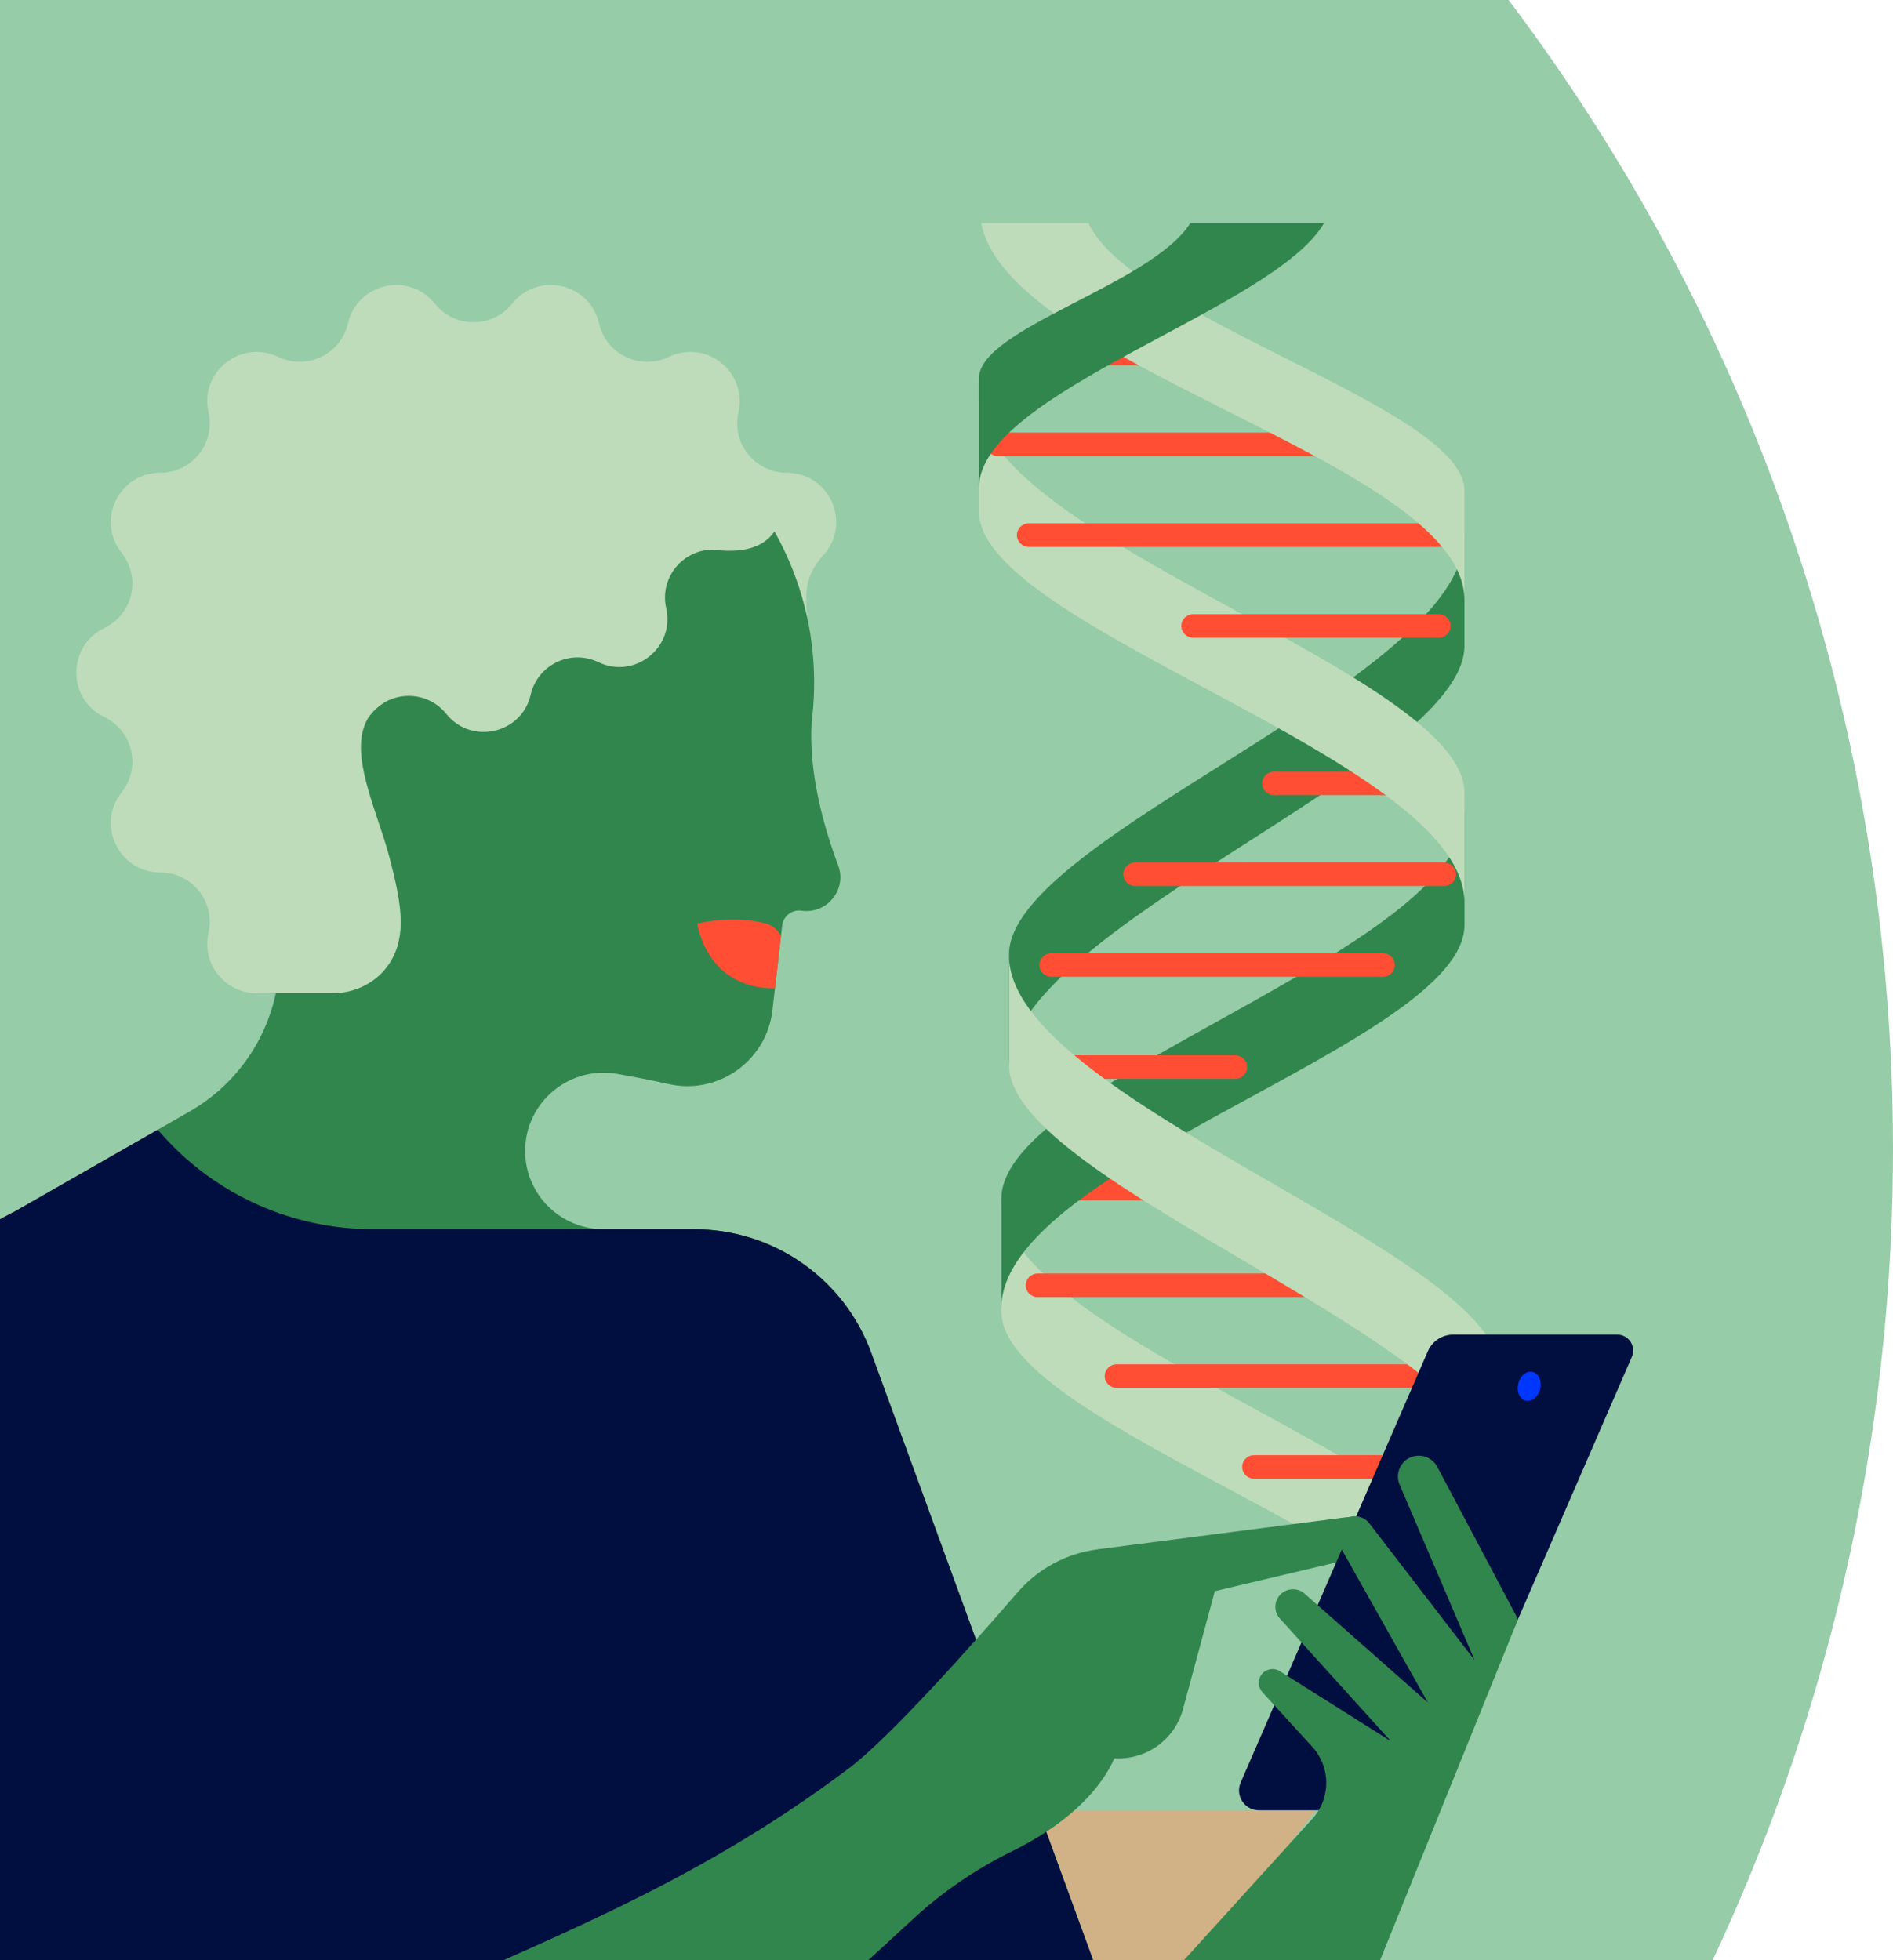
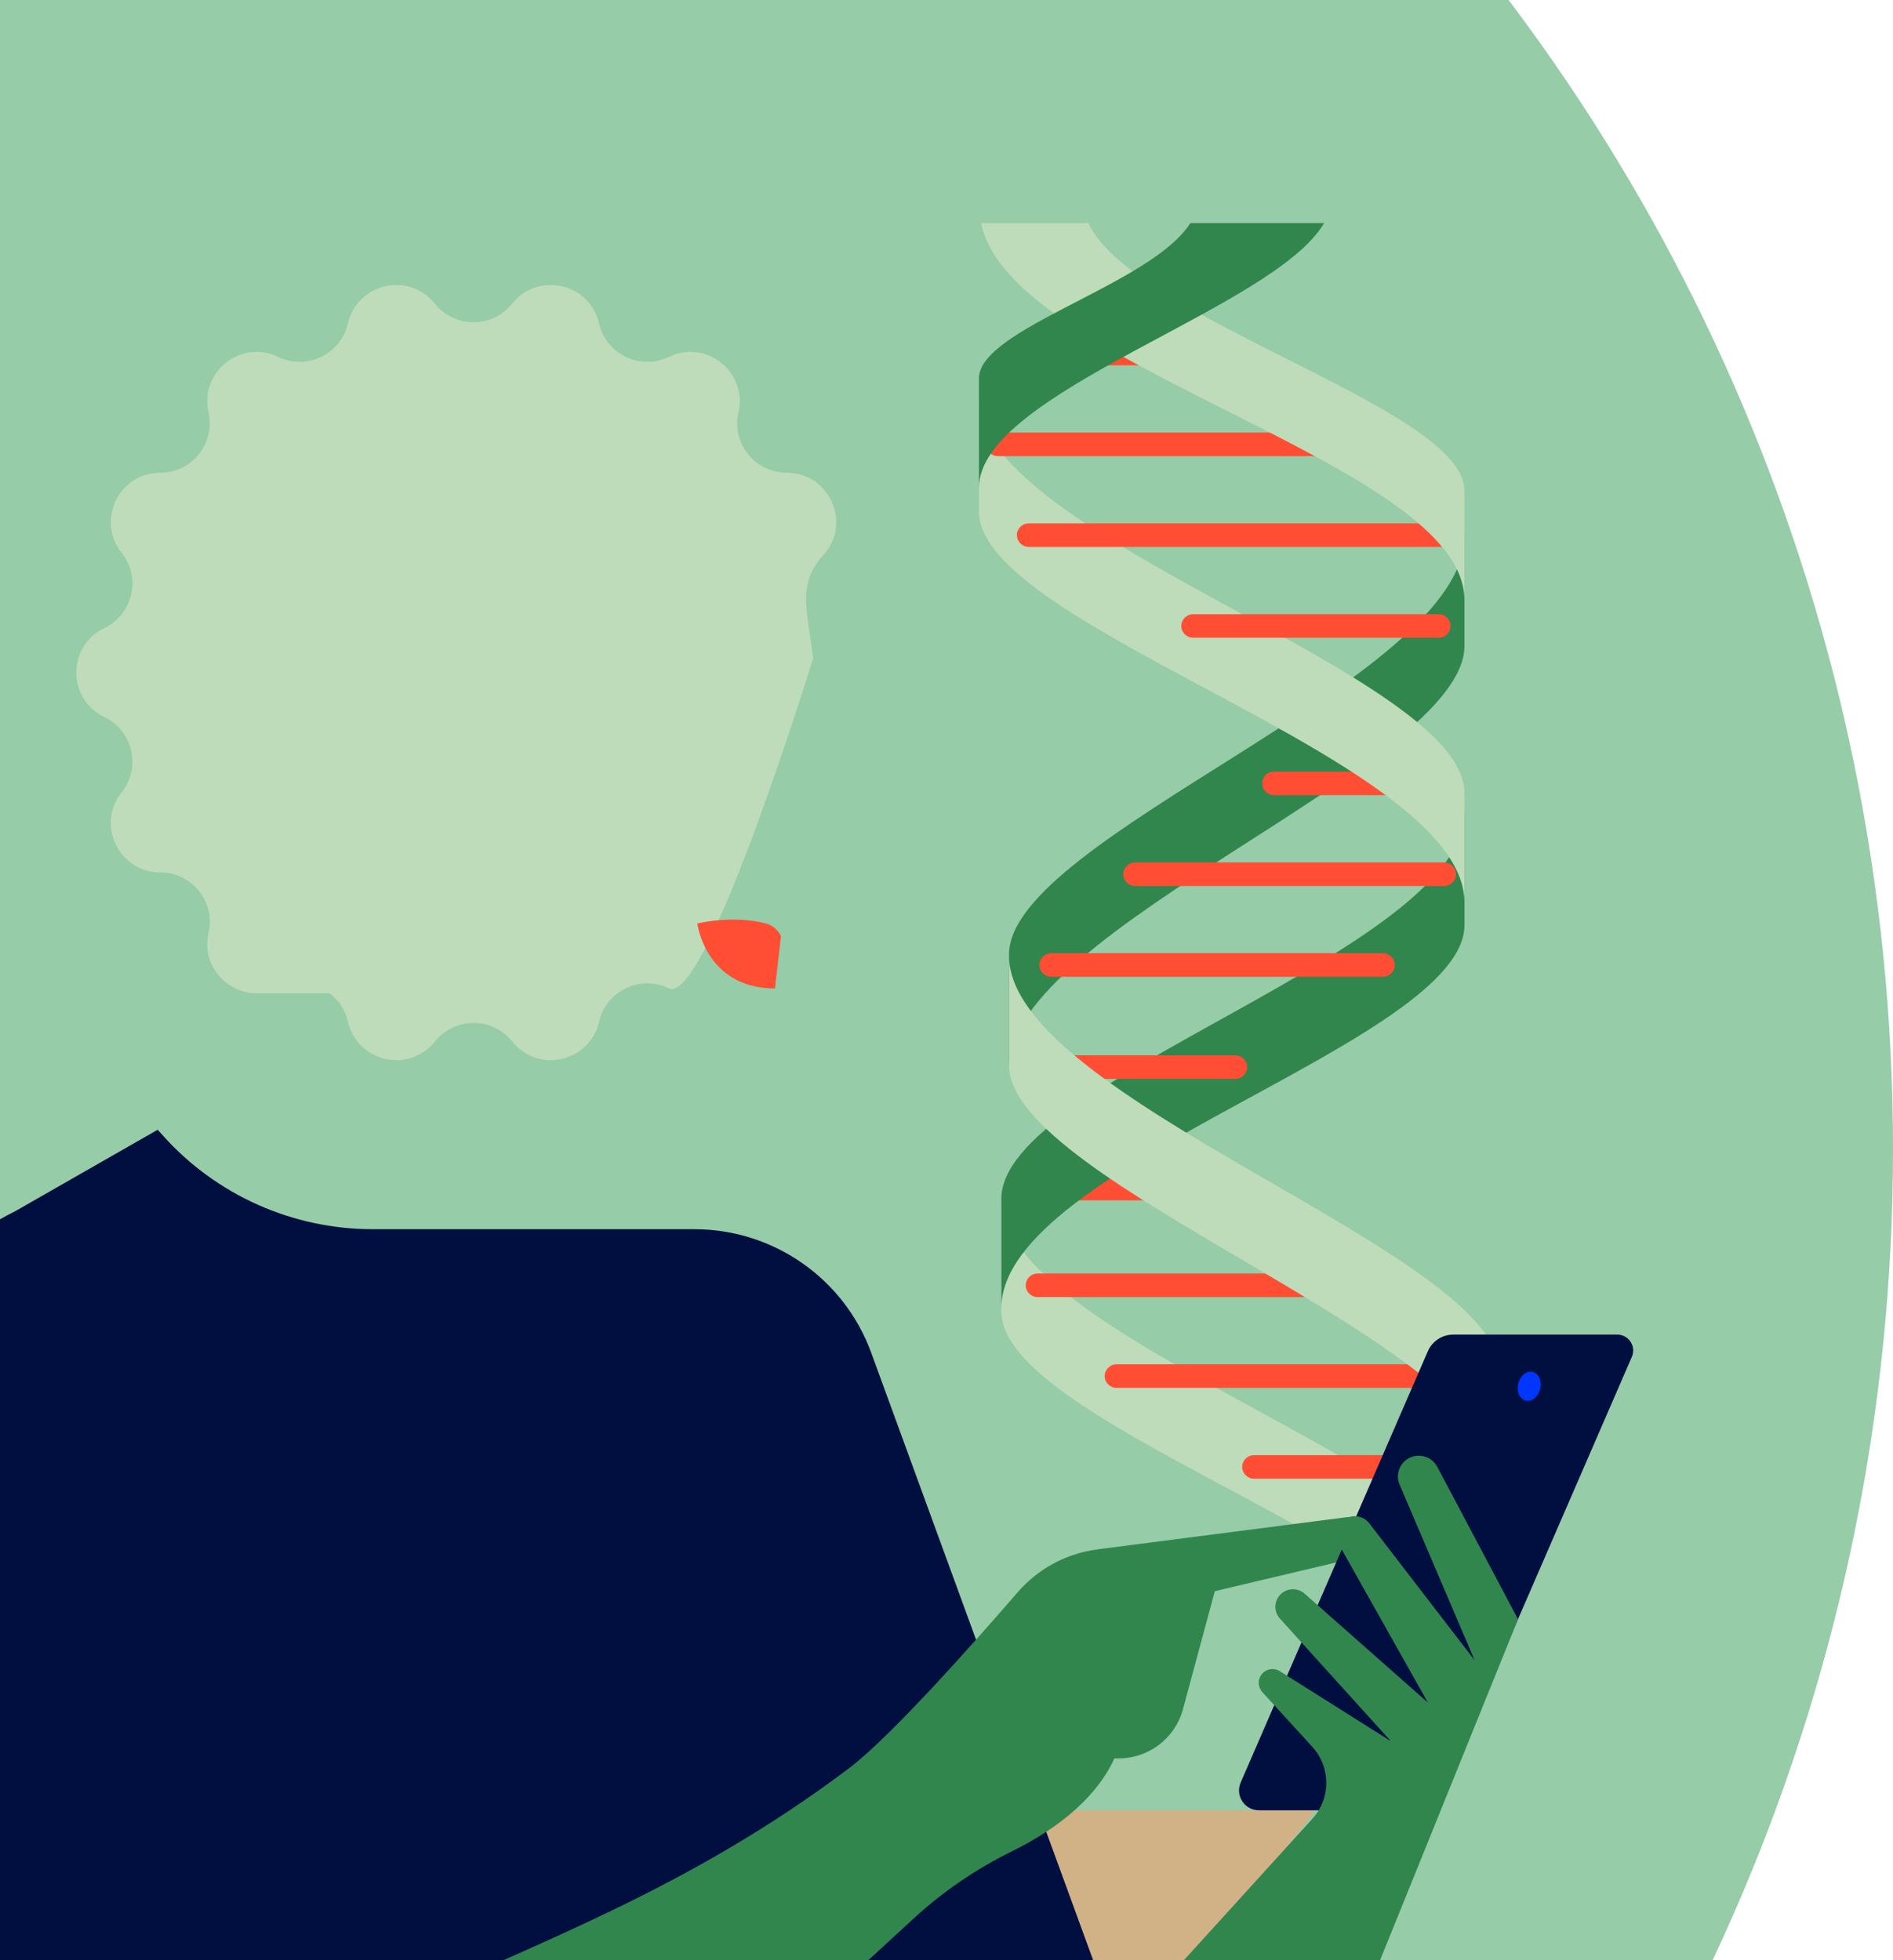
<svg xmlns="http://www.w3.org/2000/svg" width="112" height="116" viewBox="0 0 112 116" fill="none">
  <g clip-path="url(#clip0_607_527)">
    <path d="M-1 181C61.408 181 112 130.408 112 68C112 5.592 61.408 -45 -1 -45C-63.408 -45 -114 5.592 -114 68C-114 130.408 -63.408 181 -1 181Z" fill="#96CCA8" />
    <g clip-path="url(#clip1_607_527)">
      <path d="M73.315 71.032L61.917 71.032C61.53 71.032 61.219 70.719 61.219 70.336C61.219 69.952 61.533 69.639 61.917 69.639L73.315 69.639C73.702 69.639 74.013 69.952 74.013 70.336C74.013 70.719 73.699 71.032 73.315 71.032Z" fill="#FF4E33" />
      <path d="M87.974 100.749C87.974 100.749 87.974 97.223 87.974 94.271C87.974 87.223 59.244 79.126 59.244 70.936C59.244 70.936 59.244 75.319 59.244 77.603C59.244 84.555 87.974 92.271 87.974 100.749Z" fill="#BEDCB9" />
      <path d="M-9.037 83.87L-47.811 83.87C-48.758 83.87 -49.527 84.637 -49.527 85.582C-49.527 86.526 -48.758 87.293 -47.811 87.293L-44.717 87.293C-57.233 113.947 -55.422 145.065 -40.02 170.052L-42.105 170.052C-43.052 170.052 -43.821 170.819 -43.821 171.764C-43.821 172.709 -43.052 173.476 -42.105 173.476L35.23 173.476L-9.037 83.87Z" fill="#1C274C" />
      <path d="M85.447 82.13L66.057 82.13C65.67 82.13 65.359 81.817 65.359 81.433C65.359 81.05 65.673 80.737 66.057 80.737L85.447 80.737C85.834 80.737 86.145 81.05 86.145 81.433C86.145 81.817 85.832 82.13 85.447 82.13Z" fill="#FF4E33" />
      <path d="M81.824 76.757L61.386 76.757C60.999 76.757 60.688 76.444 60.688 76.061C60.688 75.677 61.002 75.364 61.386 75.364L81.824 75.364C82.211 75.364 82.522 75.677 82.522 76.061C82.522 76.444 82.209 76.757 81.824 76.757Z" fill="#FF4E33" />
      <path d="M84.981 87.505L74.191 87.505C73.804 87.505 73.493 87.192 73.493 86.808C73.493 86.425 73.806 86.112 74.191 86.112L84.981 86.112C85.368 86.112 85.679 86.425 85.679 86.808C85.679 87.192 85.365 87.505 84.981 87.505Z" fill="#FF4E33" />
      <path d="M59.246 77.414L59.246 70.936C59.246 63.889 86.648 56.257 86.648 48.065L86.648 54.732C86.648 61.683 59.246 68.934 59.246 77.412L59.246 77.414Z" fill="#31864D" />
      <path d="M86.645 31.741C86.645 31.741 86.645 35.267 86.645 38.219C86.645 45.267 59.699 54.954 59.699 63.147C59.699 63.147 59.699 58.764 59.699 56.48C59.699 49.528 86.645 40.222 86.645 31.744L86.645 31.741Z" fill="#31864D" />
      <path d="M81.824 57.803L62.194 57.803C61.807 57.803 61.496 57.49 61.496 57.106C61.496 56.723 61.81 56.41 62.194 56.41L81.824 56.41C82.211 56.41 82.522 56.723 82.522 57.106C82.522 57.49 82.209 57.803 81.824 57.803Z" fill="#FF4E33" />
      <path d="M85.447 52.43L67.157 52.43C66.77 52.43 66.459 52.117 66.459 51.734C66.459 51.35 66.772 51.037 67.157 51.037L85.447 51.037C85.834 51.037 86.145 51.35 86.145 51.734C86.145 52.117 85.832 52.43 85.447 52.43Z" fill="#FF4E33" />
      <path d="M85.083 47.055L75.375 47.055C74.988 47.055 74.677 46.742 74.677 46.358C74.677 45.975 74.991 45.662 75.375 45.662L85.083 45.662C85.47 45.662 85.781 45.975 85.781 46.358C85.781 46.742 85.467 47.055 85.083 47.055Z" fill="#FF4E33" />
      <path d="M73.089 63.844L61.199 63.844C60.812 63.844 60.501 63.531 60.501 63.147C60.501 62.764 60.815 62.45 61.199 62.45L73.089 62.45C73.476 62.45 73.787 62.764 73.787 63.147C73.787 63.531 73.473 63.844 73.089 63.844Z" fill="#FF4E33" />
      <path d="M86.645 53.401C86.645 53.401 86.645 49.875 86.645 46.922C86.645 39.875 57.915 31.778 57.915 23.588C57.915 23.588 57.915 27.971 57.915 30.255C57.915 37.207 86.645 44.923 86.645 53.401Z" fill="#BEDCB9" />
      <path d="M59.699 56.565C59.699 56.565 59.699 60.09 59.699 63.043C59.699 70.09 88.7 79.563 88.7 87.753L88.7 81.086C88.7 74.135 59.699 65.042 59.699 56.565Z" fill="#BEDCB9" />
      <path d="M77.862 107.128L60.945 107.128L55.349 122.241L62.019 127.146L77.862 107.128Z" fill="#D1B287" />
      <path d="M-7.234 98.512L-29.756 98.512C-30.702 98.512 -31.471 99.279 -31.471 100.224C-31.471 101.169 -30.702 101.936 -29.756 101.936L-25.44 101.936C-34.438 123.959 -33.333 148.864 -22.328 170.052L-25.522 170.052C-26.469 170.052 -27.237 170.819 -27.237 171.764C-27.237 172.709 -26.469 173.476 -25.522 173.476L42.895 173.476L-7.234 98.512Z" fill="#D1B287" />
      <path d="M88.663 125.372L136.04 106.705C142.387 104.203 149.625 105.91 154.178 110.98C154.279 111.093 154.378 111.209 154.477 111.324C159.736 117.518 159.389 126.706 153.864 132.665L132.42 155.793L88.66 125.372L88.663 125.372Z" fill="#B39A78" />
      <path d="M48.114 38.941C48.114 38.941 41.784 59.543 39.577 58.488L39.563 58.483C37.873 57.673 35.866 58.64 35.445 60.462L35.445 60.468C34.894 62.851 31.834 63.547 30.305 61.635C29.132 60.169 26.902 60.169 25.729 61.635C24.2 63.547 21.137 62.851 20.588 60.468L20.588 60.462C20.167 58.638 18.161 57.673 16.471 58.483L16.457 58.488C14.249 59.543 11.796 57.589 12.336 55.208L12.336 55.197C12.755 53.37 11.364 51.632 9.485 51.629C7.035 51.629 5.672 48.804 7.196 46.889C8.363 45.422 7.868 43.253 6.181 42.438L6.167 42.43C3.965 41.367 3.965 38.236 6.167 37.17L6.181 37.162C7.868 36.347 8.363 34.178 7.196 32.714C5.672 30.799 7.035 27.974 9.485 27.974C11.361 27.974 12.752 26.234 12.336 24.406L12.336 24.395C11.794 22.012 14.247 20.06 16.454 21.115L16.468 21.121C18.158 21.93 20.165 20.963 20.586 19.141L20.586 19.135C21.137 16.752 24.197 16.055 25.726 17.968C26.899 19.434 29.129 19.434 30.302 17.968C31.831 16.055 34.894 16.752 35.442 19.135L35.442 19.141C35.864 20.965 37.87 21.93 39.56 21.121L39.574 21.115C41.781 20.06 44.234 22.015 43.694 24.395L43.694 24.406C43.276 26.234 44.667 27.971 46.546 27.974C48.996 27.974 50.358 30.799 48.835 32.714C47.182 34.477 47.699 35.803 48.114 38.941Z" fill="#BEDCB9" />
-       <path d="M39.481 64.134C42.443 64.848 45.359 62.803 45.701 59.783L46.278 54.771C46.343 54.215 46.849 53.821 47.402 53.888L47.459 53.897C48.951 54.083 50.118 52.622 49.593 51.218C48.739 48.942 47.835 45.741 48.024 42.734L48.024 42.703C49.321 32.429 41.827 23.078 31.395 22.164C21.832 21.326 13.317 27.883 11.706 37.328C10.83 42.472 12.534 47.199 15.027 51.288C15.092 51.395 15.157 51.505 15.219 51.615C18.042 56.596 16.188 62.933 11.214 65.778L0.908 71.675C-7.633 75.92 -11.776 85.762 -8.834 94.818L8.665 148.7C11.734 158.151 16.454 159.798 23.706 166.6C33.834 145.601 60.06 136.619 60.06 136.619L55.346 122.241L64.687 116.029L51.545 80.049C49.943 75.663 45.763 72.741 41.083 72.741L35.711 72.741C33.148 72.741 31.07 70.668 31.07 68.111C31.07 65.223 33.69 63.043 36.539 63.553C37.72 63.765 38.814 63.976 39.478 64.137L39.481 64.134Z" fill="#31864D" />
      <path d="M26.405 42.247C27.891 44.102 30.864 43.425 31.398 41.113L31.398 41.107C31.808 39.336 33.758 38.397 35.4 39.184L35.414 39.19C37.559 40.213 39.941 38.315 39.416 36.003L39.416 35.991C39.012 34.218 40.363 32.528 42.185 32.525C45.419 32.946 46.128 31.327 46.334 30.038C42.42 26.882 37.192 21.665 31.441 21.16C21.877 20.322 12.664 27.559 11.056 37.004C10.934 37.723 11.517 38.761 11.491 39.463C11.966 39.502 12.463 39.421 12.952 39.19L12.966 39.184C14.608 38.4 16.558 39.336 16.965 41.107L16.965 41.113C17.5 43.428 20.475 44.102 21.962 42.249C23.101 40.825 25.268 40.825 26.405 42.249L26.405 42.247Z" fill="#BEDCB9" />
      <path d="M15.114 58.779L19.664 58.779C21.009 58.779 22.298 58.141 23.036 57.019C24.155 55.313 23.674 53.203 23.056 50.786C22.239 47.596 19.888 43.318 22.691 41.601L16.208 31.564L9.94 38.617L12.399 50.171L15.114 58.779Z" fill="#BEDCB9" />
      <path d="M104.86 119.004L63.861 135.124C61.798 135.933 59.478 134.845 58.789 132.744L55.346 122.241L64.687 116.028L51.545 80.049C49.943 75.663 45.763 72.741 41.083 72.741L22.055 72.741C17.322 72.741 12.811 70.733 9.652 67.214L9.329 66.856L0.908 71.672C-7.633 75.917 -11.776 85.759 -8.837 94.815L8.662 148.698C10.299 153.74 12.605 158.517 15.499 162.911C19.857 169.528 27.292 173.476 35.225 173.476L55.694 173.476C61.643 173.476 67.547 172.438 73.134 170.407L112.987 155.931C112.987 155.931 112.798 115.882 104.857 119.007L104.86 119.004Z" fill="#000E40" />
      <path d="M46.207 55.397C46.207 55.397 45.969 54.825 45.314 54.65C43.339 54.128 41.256 54.65 41.256 54.65C41.256 54.65 41.742 58.494 45.851 58.494L46.207 55.397Z" fill="#FF4E33" />
      <path d="M64.927 91.69C63.099 91.927 61.423 92.827 60.216 94.22C57.548 97.305 52.667 102.802 50.237 104.635C31.138 119.04 14.227 117.072 4.717 136.537L5.689 139.408C7.95 146.075 16.338 148.213 21.527 143.444L54.1 113.493C55.835 111.897 57.802 110.574 59.919 109.531C61.993 108.507 64.704 106.733 65.936 104.057L65.939 104.057L66.184 104.057C67.965 104.057 69.525 102.864 69.989 101.149L71.876 94.161L80.114 92.209C80.519 92.113 80.846 91.823 80.99 91.434C81.31 90.562 80.589 89.665 79.671 89.784L64.924 91.687L64.927 91.69Z" fill="#31864D" />
      <path d="M83.831 107.128L74.485 107.128C73.637 107.128 73.069 106.262 73.405 105.487L84.478 79.964C84.738 79.366 85.328 78.977 85.984 78.977L95.68 78.977C96.362 78.977 96.819 79.673 96.548 80.297L85.334 106.141C85.074 106.739 84.483 107.128 83.828 107.128L83.831 107.128Z" fill="#000E40" />
      <path d="M91.124 82.191C91.238 81.721 91.039 81.271 90.681 81.185C90.323 81.099 89.941 81.409 89.828 81.879C89.714 82.348 89.912 82.798 90.27 82.885C90.629 82.971 91.011 82.66 91.124 82.191Z" fill="#0037FF" />
      <path d="M85.447 32.365L60.863 32.365C60.476 32.365 60.165 32.052 60.165 31.668C60.165 31.285 60.479 30.971 60.863 30.971L85.447 30.971C85.834 30.971 86.145 31.285 86.145 31.668C86.145 32.052 85.832 32.365 85.447 32.365Z" fill="#FF4E33" />
      <path d="M81.824 26.992L59.032 26.992C58.645 26.992 58.334 26.679 58.334 26.296C58.334 25.912 58.647 25.599 59.032 25.599L81.824 25.599C82.211 25.599 82.522 25.912 82.522 26.296C82.522 26.679 82.209 26.992 81.824 26.992Z" fill="#FF4E33" />
      <path d="M73.174 21.617L60.103 21.617C59.716 21.617 59.405 21.304 59.405 20.92C59.405 20.537 59.718 20.224 60.103 20.224L73.174 20.224C73.561 20.224 73.871 20.537 73.871 20.92C73.871 21.304 73.558 21.617 73.174 21.617Z" fill="#FF4E33" />
      <path d="M85.122 37.74L70.59 37.74C70.203 37.74 69.892 37.427 69.892 37.043C69.892 36.66 70.206 36.347 70.59 36.347L85.122 36.347C85.509 36.347 85.82 36.66 85.82 37.043C85.82 37.427 85.507 37.74 85.122 37.74Z" fill="#FF4E33" />
      <path d="M64.396 13.201L58.051 13.201C59.699 21.727 86.645 27.373 86.645 35.512L86.645 29.034C86.645 24.152 67.066 18.926 64.396 13.199L64.396 13.201Z" fill="#BEDCB9" />
      <path d="M70.427 13.201C68.129 16.845 57.918 19.431 57.918 22.392L57.918 28.87C57.918 23.191 75.395 18.295 78.34 13.201L70.427 13.201Z" fill="#31864D" />
      <path d="M85.034 86.8C84.653 86.081 83.689 85.92 83.096 86.478C82.72 86.834 82.604 87.384 82.808 87.858L87.247 98.25L81.03 90.165C80.524 89.49 79.478 89.615 79.145 90.387C79.007 90.706 79.029 91.073 79.204 91.374L84.478 100.749L77.147 94.273C76.692 93.912 76.034 93.992 75.677 94.448C75.352 94.863 75.392 95.455 75.765 95.825L82.242 102.985L82.228 102.999L75.737 98.904C75.344 98.648 74.804 98.769 74.567 99.203C74.4 99.511 74.465 99.891 74.7 100.151L77.641 103.371C78.744 104.579 78.746 106.423 77.647 107.63L66.264 120.163L64.687 116.023L55.346 122.236L58.783 132.721C59.475 134.836 61.804 135.936 63.884 135.132L75.822 130.417L89.814 95.822L85.034 86.797L85.034 86.8Z" fill="#31864D" />
    </g>
  </g>
  <defs>
    <clipPath id="clip0_607_527">
      <rect width="216" height="256" fill="white" transform="translate(-104 -73)" />
    </clipPath>
    <clipPath id="clip1_607_527">
      <rect width="234" height="179.928" fill="white" transform="translate(-53 13.072)" />
    </clipPath>
  </defs>
</svg>